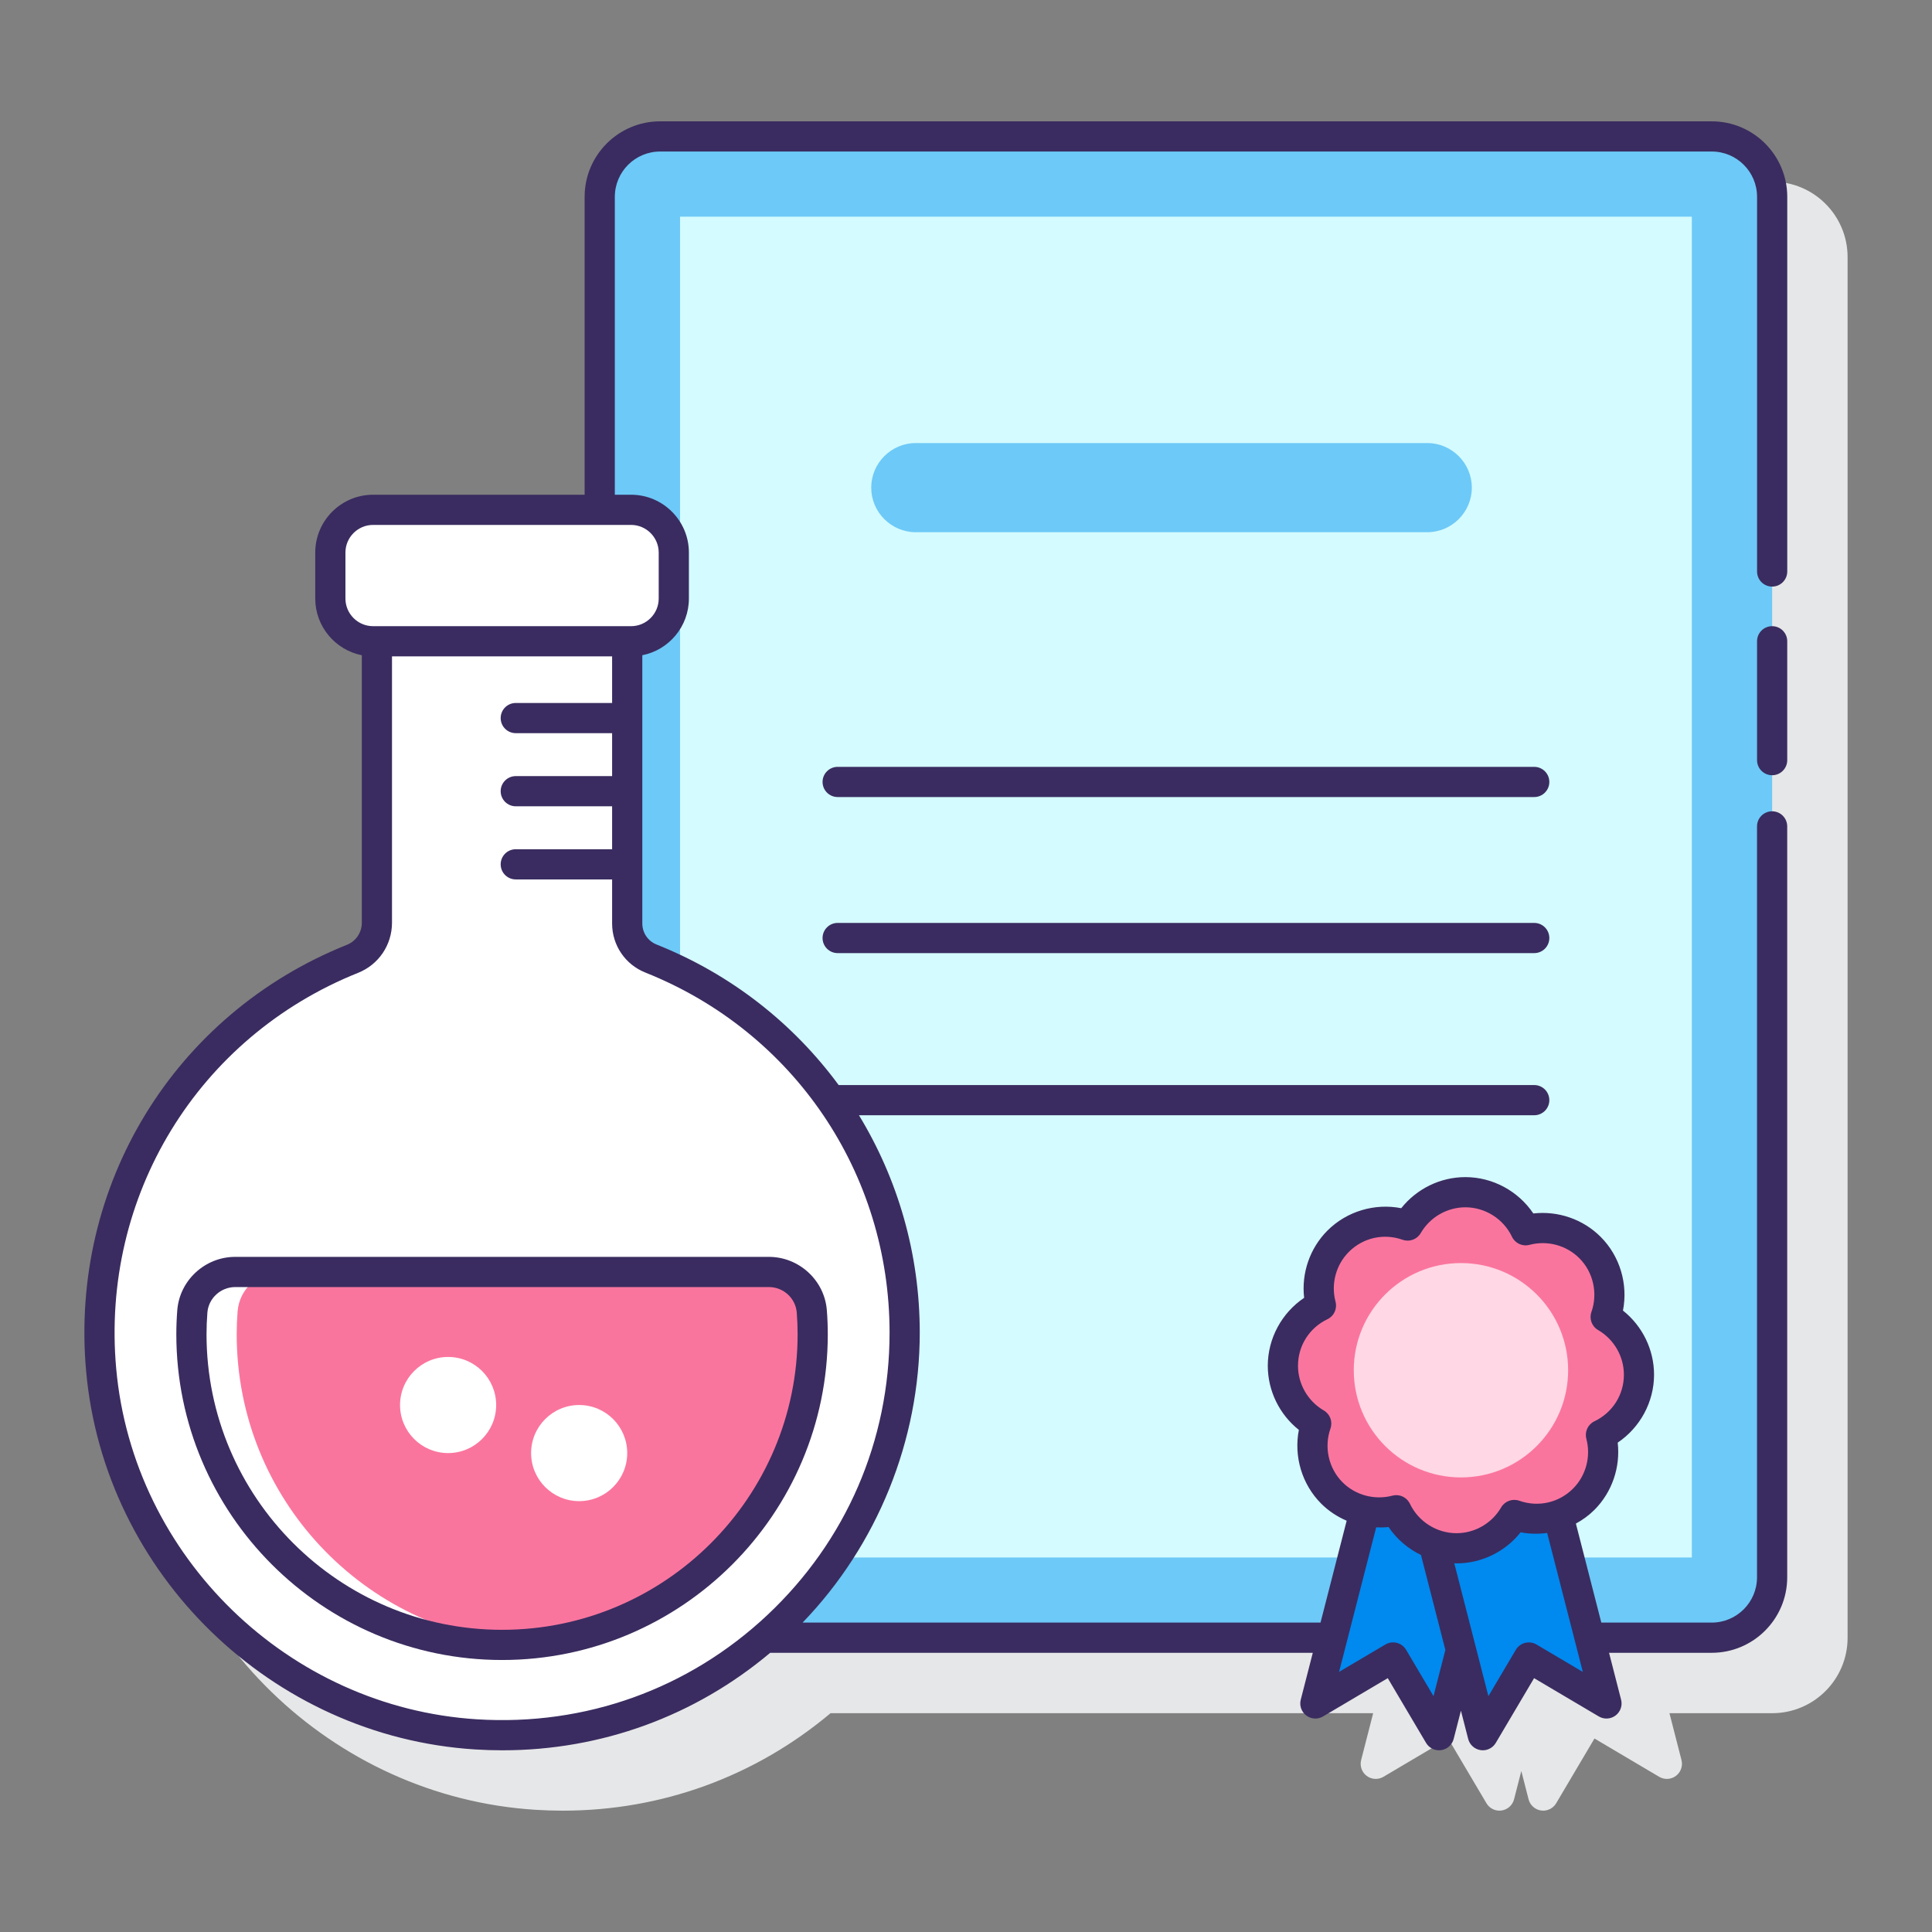
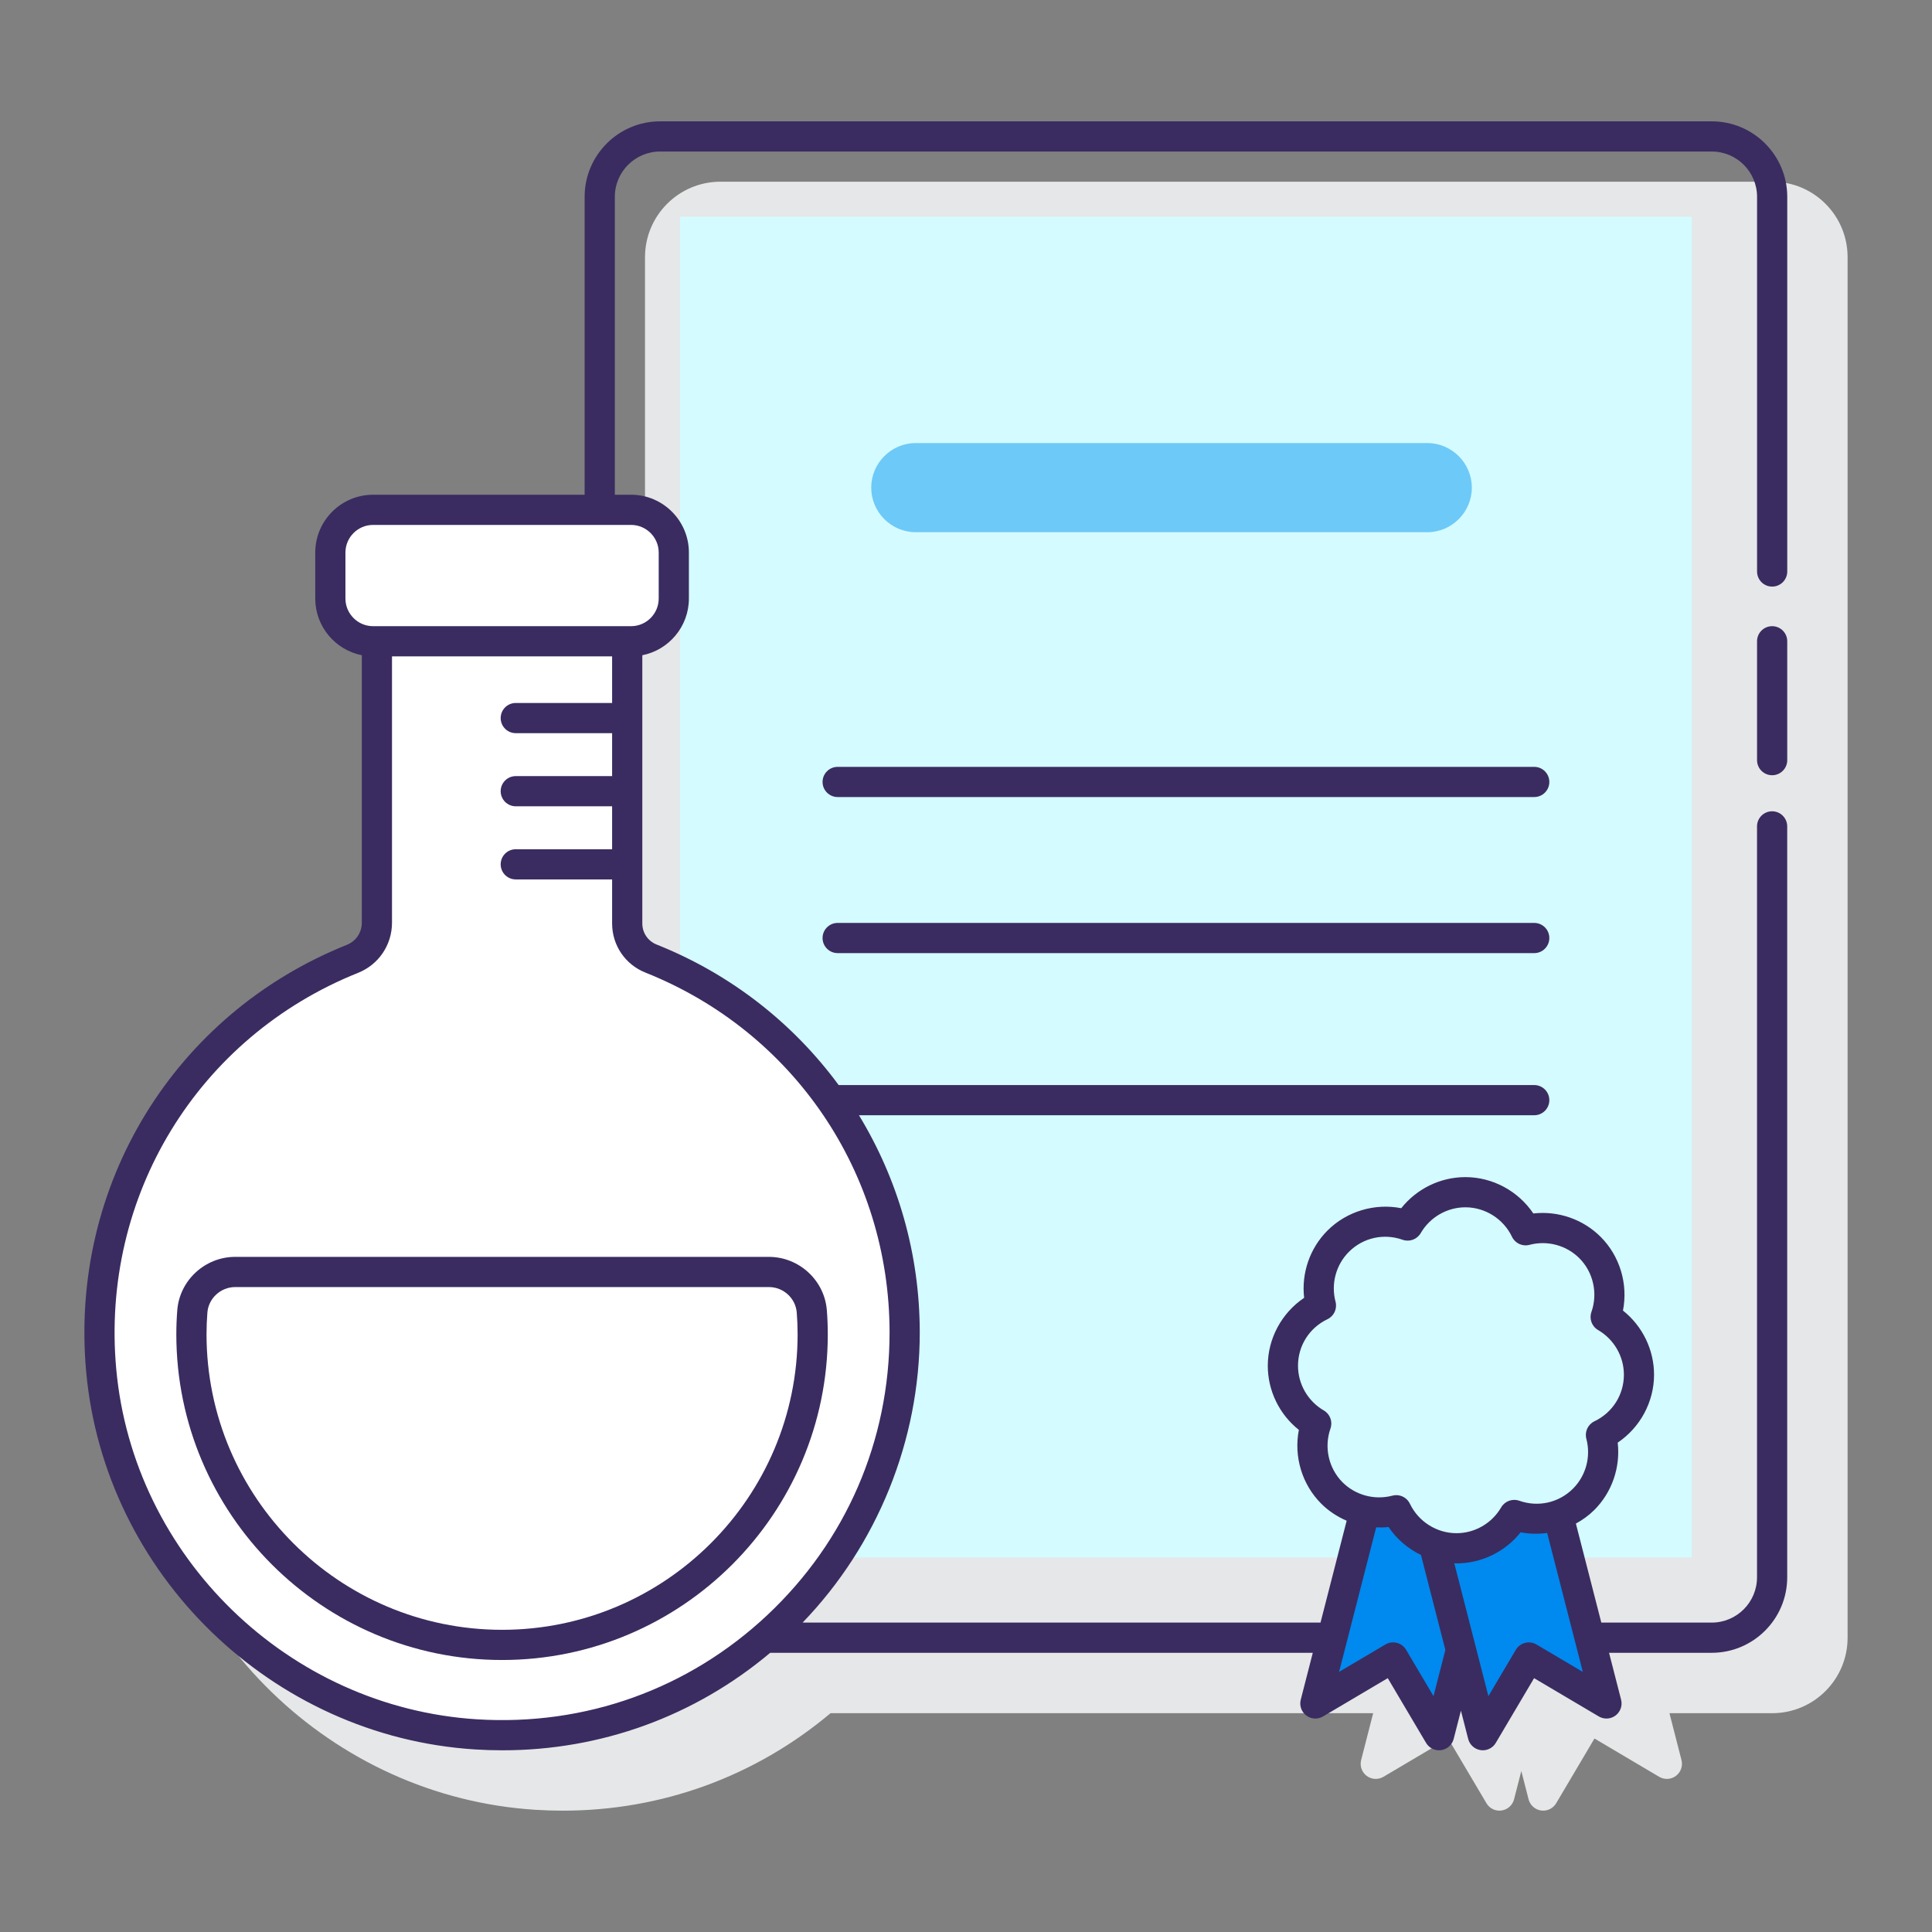
<svg xmlns="http://www.w3.org/2000/svg" id="Layer_1" enable-background="new 0 0 128 128" height="512" viewBox="0 0 128 128" width="512">
  <rect x="0" y="0" width="128" height="128" fill="#808080" stroke="none" />
  <g>
    <g>
      <path d="m117.409 12.038h-69.675c-2.761 0-5 2.239-5 5v19.739h-14.016c-2.116 0-3.832 1.716-3.832 3.832v3.044c0 1.858 1.329 3.409 3.086 3.757v17.717c0 .659-.412 1.236-1.023 1.481-11.425 4.593-18.353 15.939-17.242 28.248 1.212 13.435 12.293 24.204 25.776 25.048.604.038 1.204.057 1.803.057 6.547 0 12.74-2.256 17.739-6.457h35.951l-.797 3.105c-.101.392.045.806.368 1.048.324.243.762.266 1.109.061l4.288-2.537 2.537 4.288c.182.307.511.491.86.491.047 0 .094-.003.141-.01.4-.057.728-.35.828-.742l.481-1.873.481 1.873c.101.392.428.685.828.742.047.006.094.01.141.01.35 0 .679-.184.86-.491l2.537-4.288 4.288 2.537c.347.206.784.182 1.109-.061.323-.243.469-.657.368-1.048l-.797-3.105h6.802c2.761 0 5-2.239 5-5v-91.466c.001-2.762-2.237-5-4.999-5z" fill="#e6e7e8" />
    </g>
    <g>
      <g>
        <g>
          <g>
-             <path d="m117.41 104.501c0 2.209-1.791 4-4 4h-69.677c-2.209 0-4-1.791-4-4v-91.462c0-2.209 1.791-4 4-4h69.676c2.209 0 4 1.791 4 4v91.462z" fill="#6dc9f7" />
-           </g>
+             </g>
          <g>
            <path d="m34.156 25.254h88.831v67.034h-88.831z" fill="#d4fbff" transform="matrix(0 1 -1 0 137.343 -19.8)" />
          </g>
          <g>
            <path d="m94.558 35.261h-33.883c-1.625 0-2.954-1.329-2.954-2.954 0-1.625 1.329-2.954 2.954-2.954h33.883c1.625 0 2.954 1.329 2.954 2.954.001 1.625-1.329 2.954-2.954 2.954z" fill="#6dc9f7" />
          </g>
          <g>
            <g>
              <g>
                <path d="m100.321 100.369c-.766 1.319-2.19 2.208-3.825 2.208-1.761 0-3.277-1.031-3.988-2.52-.682.181-1.397.19-2.085.041l-3.276 12.761 5.148-3.046 3.046 5.148 1.45-5.646 1.45 5.646 3.046-5.148 5.149 3.046-3.204-12.478c-.942.32-1.971.32-2.911-.012z" fill="#0089ef" />
-                 <path d="m108.587 91.077c0-1.635-.889-3.059-2.208-3.825.55-1.556.207-3.357-1.038-4.602-1.156-1.156-2.792-1.534-4.266-1.143-.712-1.489-2.228-2.52-3.988-2.52-1.635 0-3.059.889-3.825 2.208-1.556-.549-3.357-.207-4.602 1.038-1.156 1.156-1.534 2.792-1.143 4.266-1.489.712-2.52 2.228-2.52 3.988 0 1.635.889 3.059 2.208 3.825-.55 1.556-.207 3.357 1.038 4.602 1.156 1.156 2.792 1.534 4.266 1.143.712 1.489 2.228 2.52 3.988 2.52 1.635 0 3.059-.889 3.825-2.208 1.556.55 3.357.207 4.602-1.038 1.156-1.156 1.534-2.792 1.143-4.266 1.489-.712 2.52-2.228 2.52-3.988z" fill="#fa759e" />
              </g>
            </g>
          </g>
        </g>
      </g>
      <g>
        <g>
          <g>
            <path d="m43.13 63.507c-.952-.379-1.575-1.3-1.575-2.325v-18.696h-16.583v18.641c0 1.054-.637 2.004-1.615 2.396-10.54 4.22-17.761 14.965-16.654 27.243 1.17 12.961 11.854 23.327 24.842 24.141 15.509.972 28.391-11.319 28.391-26.619 0-11.244-6.961-20.858-16.806-24.781z" fill="#fff" />
            <g>
-               <path d="m15.584 84.27c-1.482 0-2.726 1.135-2.842 2.612-.039.5-.06 1.005-.06 1.515 0 11.366 9.214 20.581 20.581 20.581s20.581-9.214 20.581-20.581c0-.51-.021-1.015-.06-1.515-.116-1.477-1.36-2.612-2.842-2.612z" fill="#fa759e" />
-             </g>
+               </g>
            <g>
-               <path d="m15.682 88.397c0-.51.021-1.015.06-1.515.116-1.477 1.36-2.612 2.842-2.612h-3c-1.482 0-2.726 1.135-2.842 2.612-.039.5-.06 1.005-.06 1.515 0 11.366 9.214 20.581 20.581 20.581.506 0 1.003-.04 1.5-.076-10.663-.771-19.081-9.645-19.081-20.505z" fill="#fff" />
-             </g>
+               </g>
            <path d="m41.809 42.486h-17.091c-1.564 0-2.833-1.268-2.833-2.833v-3.043c0-1.564 1.268-2.833 2.833-2.833h17.091c1.564 0 2.833 1.268 2.833 2.833v3.044c-.001 1.564-1.269 2.832-2.833 2.832z" fill="#fff" />
          </g>
          <g fill="#3a2c60">
            <path d="m113.409 8.039h-69.676c-2.757 0-5 2.243-5 5v19.738h-14.015c-2.113 0-3.832 1.719-3.832 3.833v3.043c0 1.858 1.329 3.409 3.086 3.758v17.717c0 .652-.388 1.228-.987 1.468-11.447 4.581-18.39 15.939-17.278 28.26 1.212 13.435 12.293 24.204 25.775 25.049.604.038 1.204.057 1.802.057 6.549 0 12.744-2.257 17.744-6.46h35.948l-.798 3.108c-.101.392.045.805.368 1.048.324.243.762.267 1.109.061l4.288-2.537 2.537 4.288c.182.307.511.491.86.491.047 0 .094-.003.141-.01.4-.057.728-.35.828-.742l.481-1.873.481 1.873c.101.392.428.685.828.742.047.006.094.01.141.01.35 0 .679-.184.86-.491l2.537-4.288 4.288 2.537c.347.206.785.182 1.109-.061.323-.243.469-.657.368-1.048l-.798-3.108h6.803c2.757 0 5-2.243 5-5v-49.752c0-.552-.447-1-1-1s-1 .448-1 1v49.751c0 1.654-1.346 3-3 3h-7.316l-1.684-6.56c.442-.241.857-.539 1.222-.903 1.175-1.175 1.735-2.83 1.548-4.46 1.483-.998 2.408-2.691 2.408-4.501 0-1.661-.773-3.228-2.059-4.248.344-1.755-.2-3.606-1.48-4.886-1.174-1.174-2.829-1.733-4.459-1.548-.998-1.483-2.691-2.408-4.503-2.408-1.66 0-3.227.773-4.248 2.059-1.75-.342-3.604.199-4.886 1.48-1.175 1.175-1.735 2.829-1.548 4.459-1.483.998-2.408 2.691-2.408 4.501 0 1.661.773 3.228 2.059 4.248-.343 1.755.2 3.606 1.48 4.886.49.49 1.066.866 1.687 1.132l-1.732 6.748h-34.312c4.947-5.134 7.76-12.06 7.76-19.213 0-5.223-1.451-10.164-4.028-14.399h44.739c.553 0 1-.448 1-1s-.447-1-1-1h-46.083c-2.997-4.072-7.114-7.338-12.064-9.311-.574-.229-.945-.776-.945-1.396v-17.77c1.757-.348 3.086-1.899 3.086-3.758v-3.043c0-2.113-1.719-3.833-3.832-3.833h-1.075v-19.738c0-1.654 1.346-3 3-3h69.676c1.654 0 3 1.346 3 3v24.824c0 .552.447 1 1 1s1-.448 1-1v-24.824c-.001-2.757-2.244-5-5.001-5zm-8.543 102.729-3.07-1.816c-.474-.28-1.088-.123-1.369.352l-1.817 3.071-2.26-8.806c.05.001.098.009.148.009 1.661 0 3.228-.773 4.248-2.059.583.114 1.177.12 1.758.043zm-16.719-16.124c.159-.453-.025-.956-.441-1.197-1.055-.613-1.71-1.747-1.71-2.96 0-1.328.748-2.511 1.952-3.086.434-.208.658-.694.535-1.159-.313-1.178.025-2.443.883-3.302.94-.94 2.308-1.246 3.563-.802.452.16.956-.024 1.198-.441.612-1.055 1.746-1.71 2.959-1.71 1.309 0 2.521.766 3.087 1.952.207.434.689.66 1.159.535 1.179-.311 2.444.026 3.302.884.925.924 1.239 2.323.802 3.563-.159.453.025.956.441 1.197 1.055.613 1.71 1.747 1.71 2.96 0 1.328-.748 2.511-1.952 3.086-.434.208-.658.694-.535 1.159.313 1.178-.025 2.444-.883 3.302-.94.938-2.305 1.246-3.563.802-.449-.158-.956.024-1.198.441-.612 1.055-1.746 1.71-2.959 1.71-1.309 0-2.521-.766-3.087-1.952-.169-.354-.524-.569-.902-.569-.085 0-.171.011-.257.034-1.18.311-2.444-.027-3.302-.883-.925-.926-1.239-2.324-.802-3.564zm3.028 6.548c.273.01.546.008.819-.024.541.805 1.292 1.437 2.15 1.855l1.615 6.29-.785 3.06-1.817-3.071c-.187-.315-.52-.491-.861-.491-.173 0-.349.045-.508.139l-3.07 1.816zm-48.415-36.756c9.826 3.915 16.176 13.277 16.176 23.852 0 7.163-2.877 13.81-8.1 18.716-5.22 4.902-12.049 7.353-19.229 6.905-12.506-.784-22.784-10.771-23.908-23.232-1.032-11.435 5.409-21.973 16.028-26.225 1.363-.545 2.244-1.85 2.244-3.324v-17.642h14.583v3.088h-6.383c-.553 0-1 .448-1 1s.447 1 1 1h6.383v2.845h-6.383c-.553 0-1 .448-1 1s.447 1 1 1h6.383v2.845h-6.383c-.553 0-1 .448-1 1s.447 1 1 1h6.383v2.919c.001 1.442.866 2.719 2.206 3.253zm.881-27.826v3.043c0 1.011-.822 1.833-1.832 1.833h-.254-16.583-.254c-1.01 0-1.832-.822-1.832-1.833v-3.043c0-1.01.822-1.833 1.832-1.833h17.091c1.009 0 1.832.823 1.832 1.833z" />
            <path d="m117.409 41.486c-.553 0-1 .448-1 1v7.875c0 .552.447 1 1 1s1-.448 1-1v-7.875c0-.552-.447-1-1-1z" />
            <path d="m101.647 50.806h-46.15c-.553 0-1 .448-1 1s.447 1 1 1h46.15c.553 0 1-.448 1-1s-.448-1-1-1z" />
            <path d="m101.647 61.146h-46.15c-.553 0-1 .448-1 1s.447 1 1 1h46.15c.553 0 1-.448 1-1s-.448-1-1-1z" />
            <path d="m11.745 86.805c-.041.525-.063 1.056-.063 1.593 0 11.899 9.682 21.581 21.581 21.581s21.58-9.681 21.58-21.581c0-.537-.021-1.067-.063-1.592-.154-1.982-1.841-3.535-3.839-3.535h-35.357c-1.998-.001-3.685 1.552-3.839 3.534zm41.042.156c.037.474.057.953.057 1.437 0 10.797-8.783 19.581-19.58 19.581s-19.581-8.784-19.581-19.581c0-.484.02-.963.057-1.437.074-.948.884-1.69 1.845-1.69h35.358c.96-.001 1.77.742 1.844 1.69z" />
          </g>
        </g>
        <g>
          <circle cx="29.688" cy="93.086" fill="#fff" r="3.184" />
        </g>
        <g>
          <circle cx="38.371" cy="96.27" fill="#fff" r="3.184" />
        </g>
      </g>
      <g>
-         <circle cx="96.792" cy="90.782" fill="#ffd7e5" r="7.101" />
-       </g>
+         </g>
    </g>
  </g>
</svg>